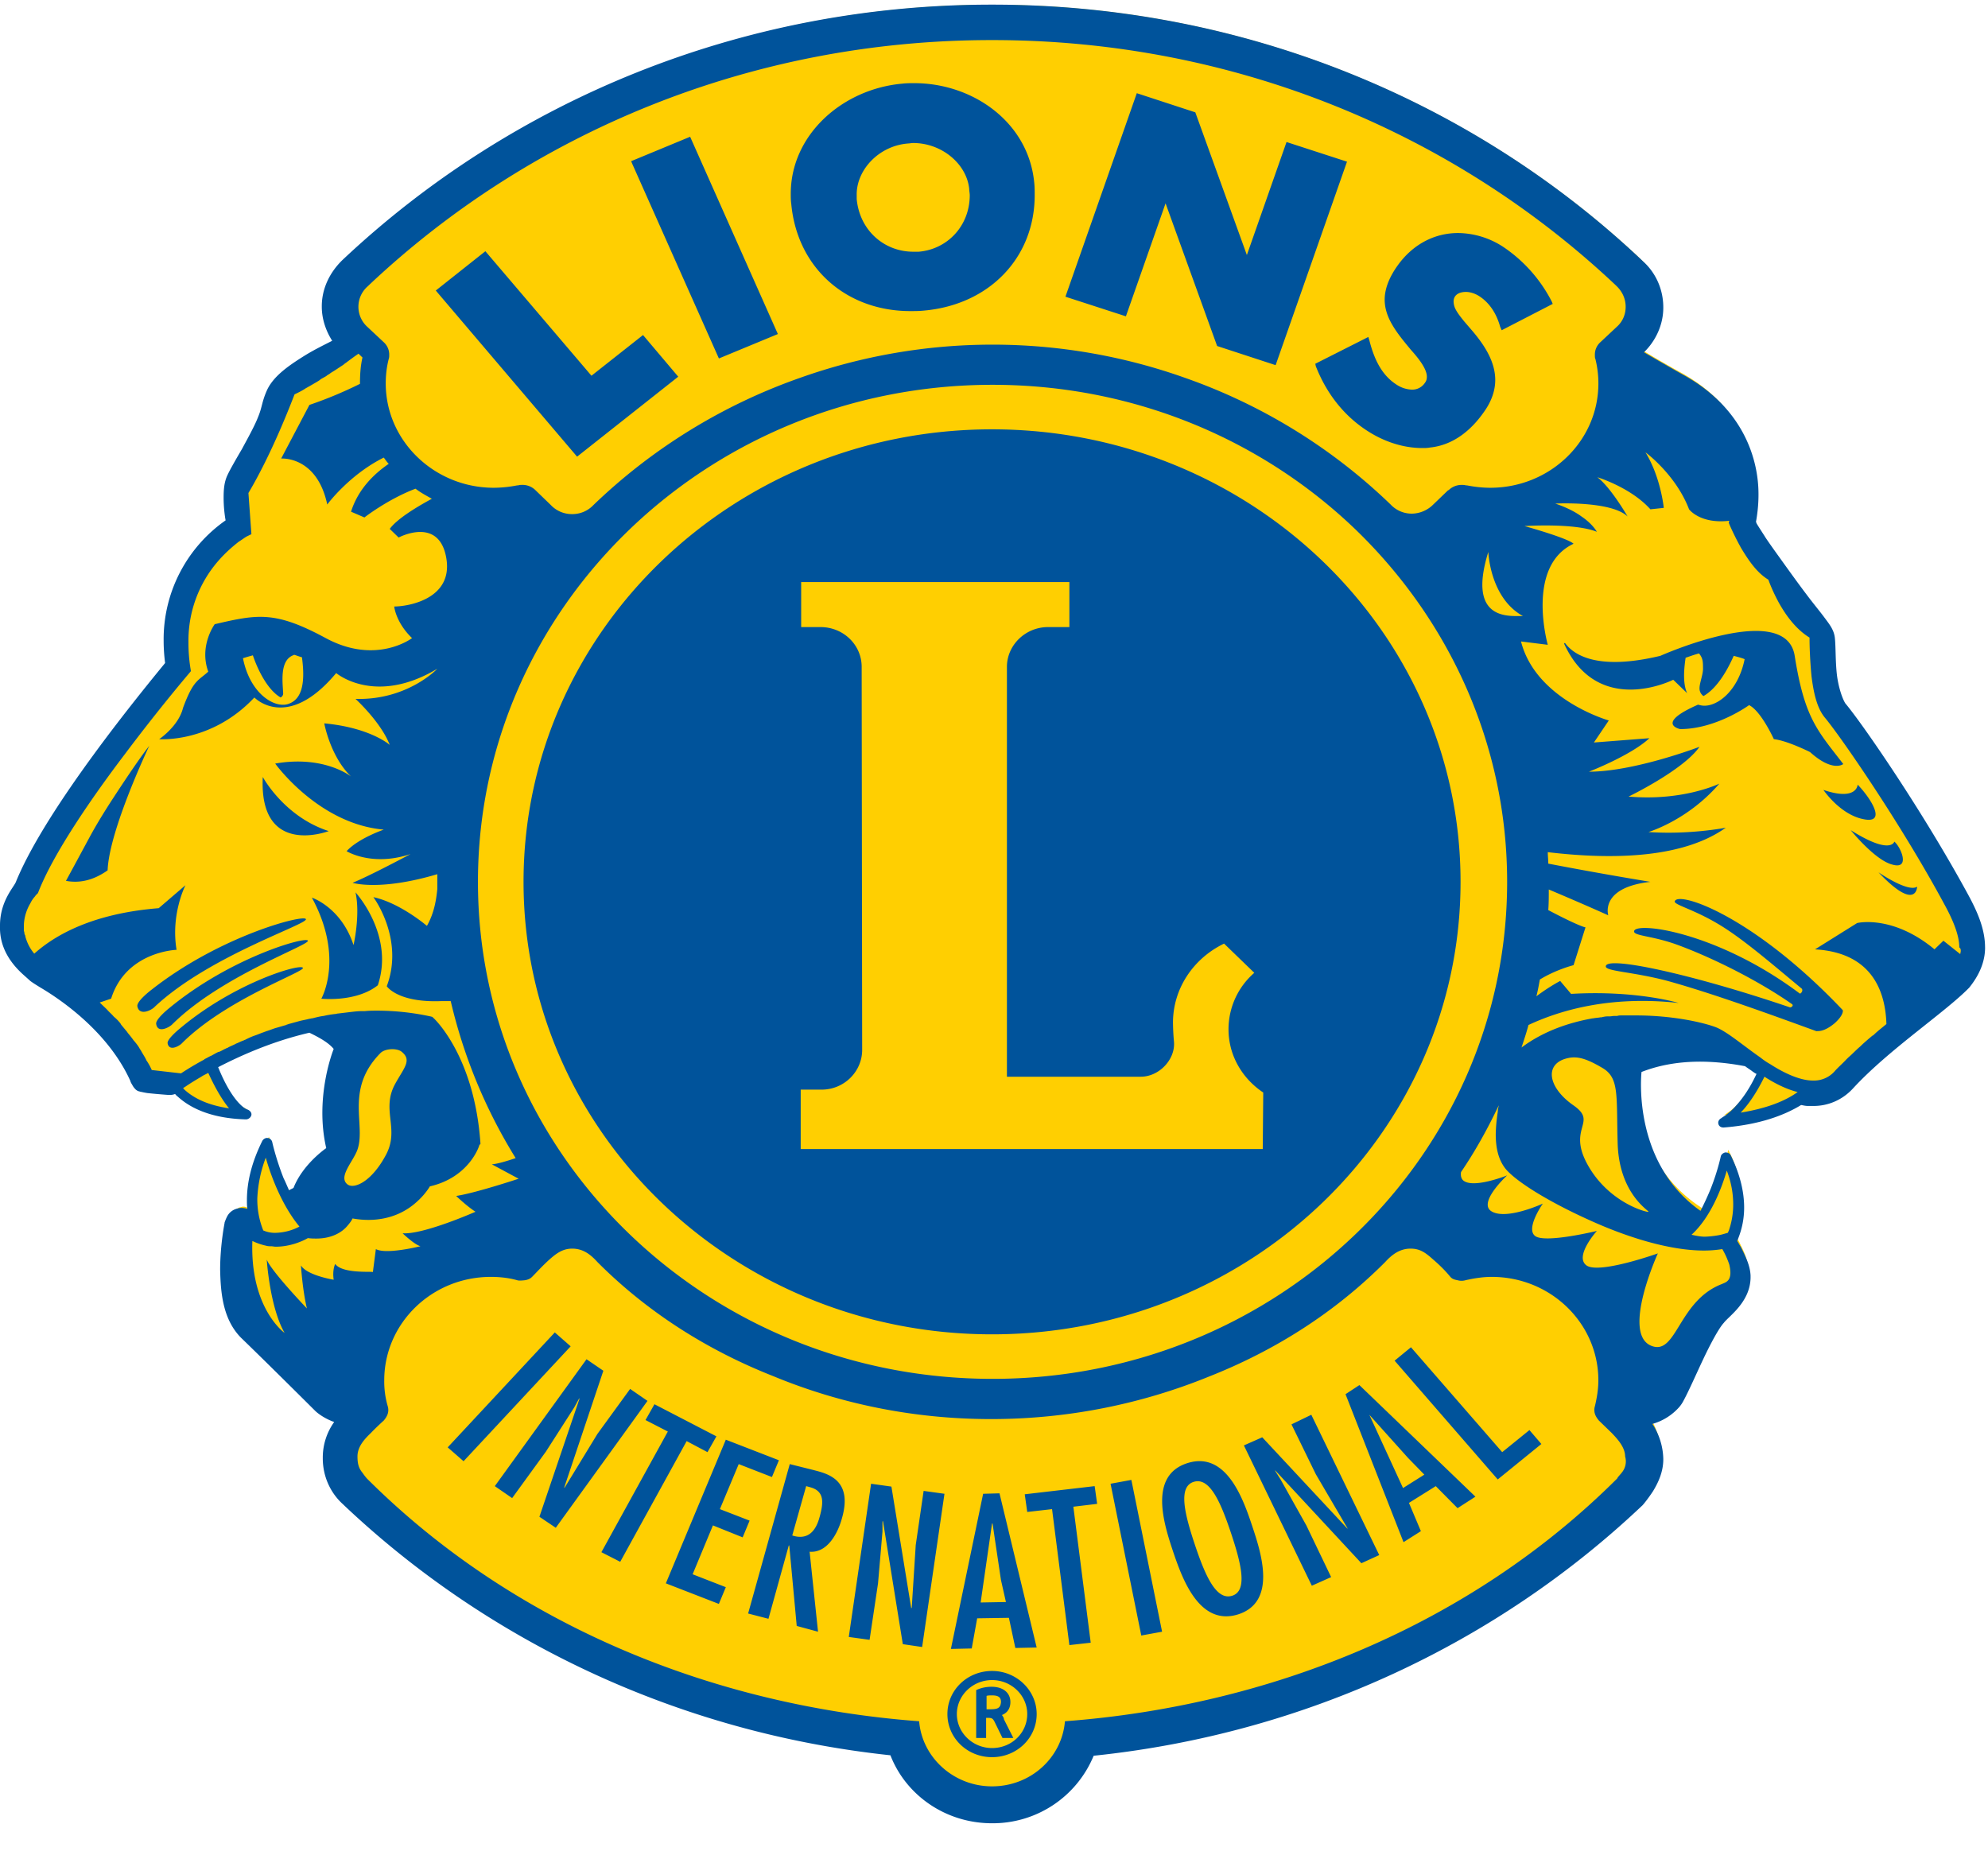
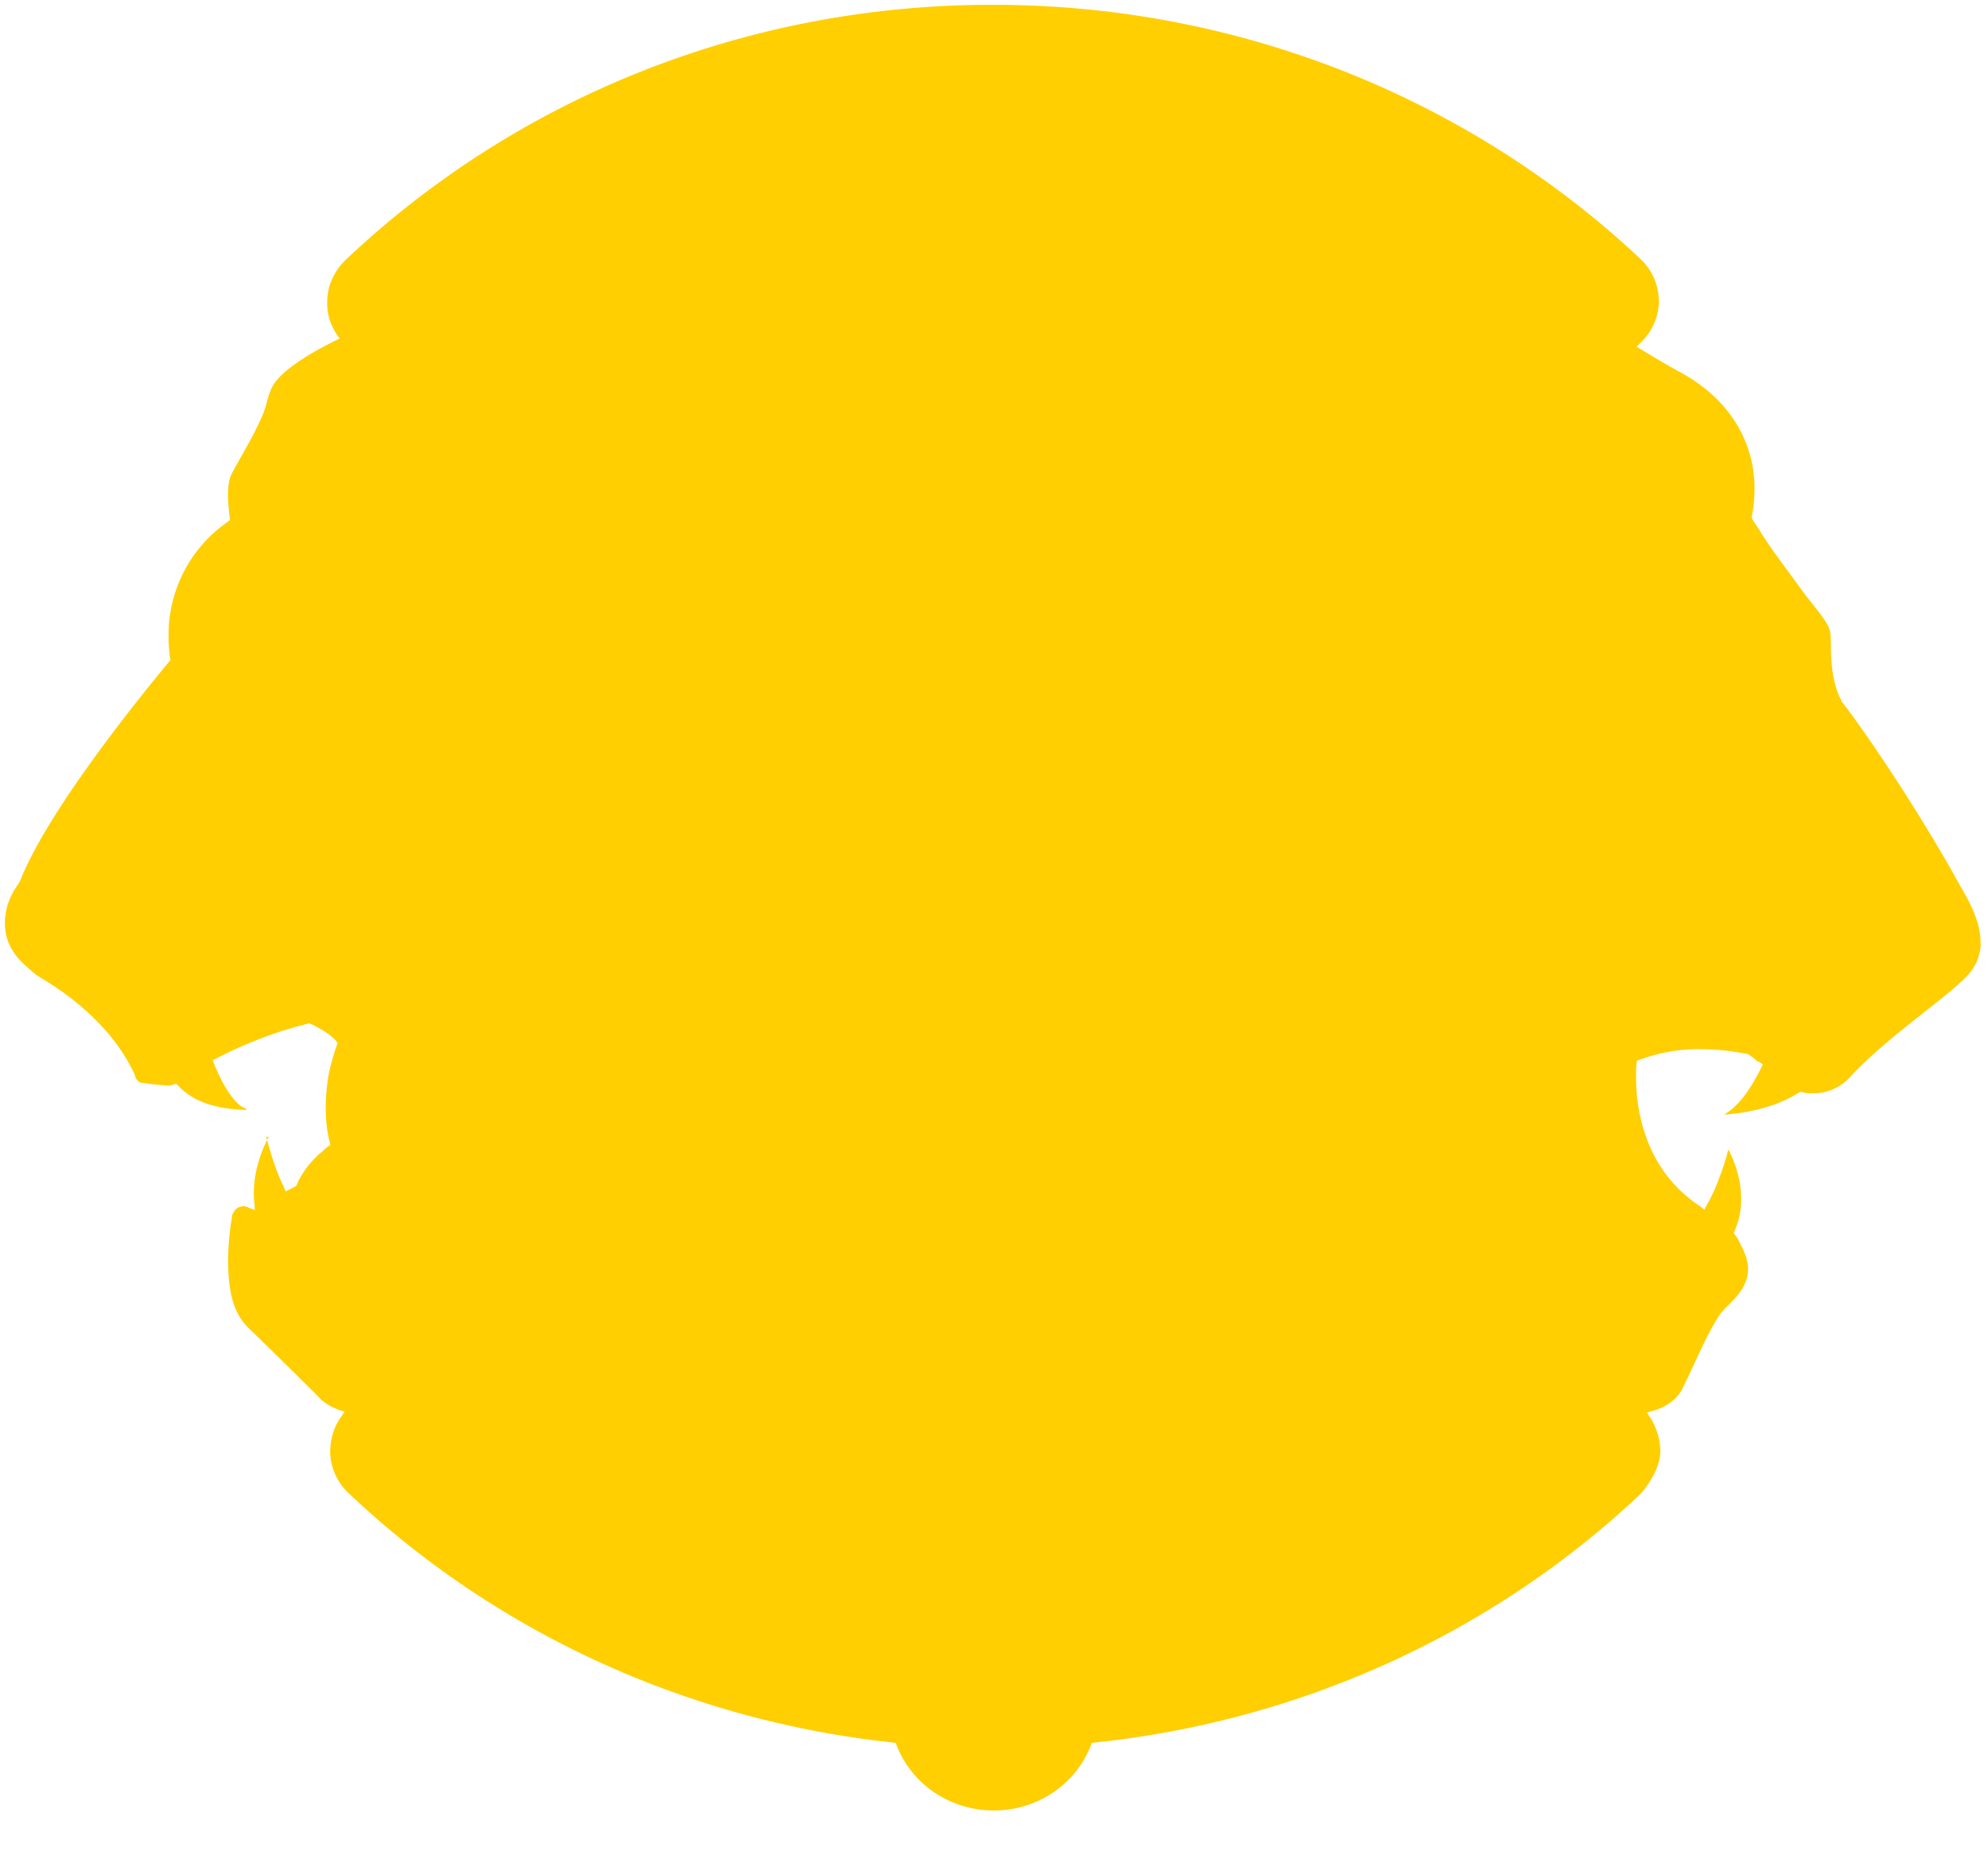
<svg xmlns="http://www.w3.org/2000/svg" width="60" height="56" viewBox="0 0 60 56">
  <g fill="none">
-     <path fill="#FFCF01" d="M59.776 28.444c0-.462-.18-.925-.45-1.416l-.074-.13-.075-.13c-1.347-2.457-3.112-5.001-3.606-5.608v-.03c-.105-.173-.224-.534-.27-.924-.06-.434-.03-.867-.06-1.099-.029-.202-.134-.332-.283-.549-.15-.202-.345-.433-.539-.694-.284-.39-.584-.794-.823-1.127a7.458 7.458 0 01-.3-.434c-.074-.115-.119-.173-.134-.202-.105-.188-.21-.318-.27-.419 0-.014-.014-.029-.014-.043l-.015-.044.015-.043a4.17 4.17 0 00.075-.78V14.713c0-.954-.404-2.457-2.2-3.455a31.814 31.814 0 01-1.197-.694l-.164-.1.134-.13c.33-.319.539-.767.539-1.23v-.014c0-.491-.21-.954-.554-1.272l-.06-.058C44.424 3.064 37.541.145 29.971.145h-.03c-7.572 0-14.44 2.92-19.467 7.66l-.015.014c-.36.333-.584.795-.584 1.301v.043c0 .333.105.65.285.926l.09.13-.15.072c-.225.115-.509.26-.793.433-.464.29-.913.607-1.107.983-.15.333-.135.492-.27.81-.12.289-.314.665-.509 1.011-.194.347-.359.636-.433.78-.09.189-.105.406-.105.637 0 .246.03.506.045.665l.015.086-.075.058a4.144 4.144 0 00-1.78 3.47c0 .201.014.418.044.65l.015.057-.045.044c-.673.809-3.59 4.365-4.474 6.562-.044.13-.164.245-.269.462a1.895 1.895 0 00-.21.81v.057c0 .42.135.853.644 1.301l.18.159.03.029c.03.014.044.029.074.058.045.029.12.086.225.144.673.405 2.08 1.373 2.768 2.891 0 .014.015.029.015.058.03.072.03.072.105.144.06.044.03.015.074.03.06.014.105.014.195.028.224.029.553.058.628.058h.045c.03 0 .06-.015.09-.029l.09-.029.075.072.074.073c.33.318.913.621 1.96.65 0 0 .015 0 .015-.014v-.015l-.164-.087c-.18-.13-.479-.462-.808-1.271L6.419 32l.12-.058c.673-.347 1.66-.78 2.798-1.055l.045-.014.044.028c.315.145.614.318.793.52l.06.073-.03.087s-.074.202-.164.535c-.09.332-.165.809-.165 1.344 0 .332.03.679.12 1.026l.015.087-.075.057s-.045.03-.105.087c-.06.058-.164.13-.254.231-.21.203-.434.492-.569.81l-.015.043-.044.03c-.045.028-.09.042-.135.071l-.15.073-.06-.145c-.06-.13-.12-.246-.164-.376-.195-.491-.3-.91-.344-1.07l-.015-.057H8.11c-.344.665-.45 1.243-.45 1.72 0 .087 0 .173.016.26l.015.231-.225-.086a.29.29 0 00-.12-.03c-.014 0-.044 0-.074.015-.12.015-.195.116-.225.174-.045.072-.045.115-.045.13v.014c0 .015-.014.043-.014.087a3.64 3.64 0 00-.045.303c-.03.26-.06.607-.06.969.015.665.075 1.43.583 1.95.778.753 2.155 2.111 2.23 2.198l.015.014c.015.015.194.174.508.29l.18.057-.105.16c-.21.288-.314.635-.329.996v.03c0 .49.21.953.554 1.271l.06.058c4.309 4.062 10.024 6.793 16.369 7.473l.09.014.03.087c.448 1.142 1.585 1.95 2.932 1.95 1.332 0 2.469-.808 2.918-1.95l.03-.087.09-.014c6.373-.665 12.12-3.397 16.458-7.487l.015-.015s.15-.159.3-.405c.15-.245.299-.549.299-.896v-.014a1.9 1.9 0 00-.3-.983l-.104-.159.194-.058c.36-.1.599-.289.733-.448.045-.058.075-.1.12-.173.135-.26.36-.752.584-1.229.224-.477.478-.954.643-1.142.195-.245.763-.621.778-1.271v-.058c-.015-.26-.12-.492-.224-.694a1.247 1.247 0 00-.135-.246c-.015-.014-.015-.029-.03-.043l-.045-.058.03-.072c.09-.203.195-.52.195-.954 0-.42-.09-.925-.39-1.503v.014c0 .015-.014.03-.014.058-.015.058-.03.13-.06.217-.045.173-.135.419-.24.694-.09.23-.194.462-.329.693l-.075.145-.134-.101c-1.75-1.157-1.93-3.079-1.93-3.903 0-.245.015-.404.015-.404l.014-.087.09-.03a5.065 5.065 0 011.826-.317c.493 0 .972.058 1.391.144h.03l.03.015c.075.058.15.101.21.159.03.029.074.058.12.072l.104.072-.06.116c-.224.448-.434.766-.613.968-.15.174-.285.29-.374.347-.045.03-.075.058-.105.073-.015 0-.015.014-.03.014h-.03.03c1.077-.087 1.78-.361 2.26-.665l.06-.029.059.015c.06.014.12.029.195.029h.15c.388 0 .792-.16 1.091-.492 1.108-1.2 2.798-2.298 3.517-3.035.254-.26.389-.578.419-.896v-.145z" />
-     <path fill="#00539B" d="M57.173 25.404s-.105.419-1.317-.347c0 0 .733.91 1.257 1.04.554.16.255-.534.06-.693zm-1.107-1.72s-.015.505-1.033.159c0 0 .494.737 1.197.881.734.16.24-.621-.164-1.04zm-.434-.622c-.778-1.012-1.167-1.373-1.466-3.266-.27-1.691-4.055 0-4.055 0-1.87.448-2.589-.015-2.858-.362 0-.014-.075-.058-.03.03 1.032 2.196 3.277 1.054 3.277 1.054l.419.405c-.105-.231-.12-.578-.045-1.07.09-.028.24-.086.404-.13.104.13.12.217.12.42.014.202-.105.462-.105.635 0 .16.12.232.12.232.433-.246.748-.839.912-1.214.105.029.225.057.33.1-.21 1.041-.928 1.504-1.347 1.388-.015 0-.045-.014-.06-.014-1.317.578-.539.737-.539.737 1.092 0 2.08-.723 2.08-.723.36.174.748 1.027.748 1.027.404.043 1.092.39 1.092.39.689.621 1.003.361 1.003.361zm-46.4 4.683c-.03-.159-2.573.491-4.653 2.125 0 0-.463.347-.433.506.06.303.433.115.523.014 1.631-1.532 4.609-2.486 4.564-2.645zm29.746 15.248l.734 1.504.957 1.633v.014l-2.573-2.76-.554.245 2.05 4.235.583-.26-.748-1.56-.778-1.388-.164-.26v-.015l2.603 2.804.539-.246-2.05-4.235-.599.29zM3.323 24.233c-.24.376-.434.694-.629 1.055-.21.39-.553 1.026-.703 1.3.389.073.808 0 1.257-.317.045-1.214 1.257-3.758 1.257-3.758-.33.419-.853 1.214-1.182 1.72zm2.094 6.822s-.374.303-.359.433c.045.26.344.087.42.015 1.301-1.315 3.68-2.154 3.665-2.284-.015-.159-2.05.42-3.726 1.836zm16.28-20.235l1.78-.737-2.648-5.955-1.78.737.03.073 2.618 5.882zm13.481-4.683l1.556 4.307 1.766.578 2.154-6.142-1.825-.593-1.197 3.411-1.556-4.307-1.766-.578-2.154 6.143 1.825.592 1.197-3.41zM27.472 9.39c.135 0 .27 0 .404-.014 1.99-.174 3.352-1.605 3.352-3.484 0-.13 0-.26-.015-.39-.18-1.82-1.855-2.992-3.621-2.992-.12 0-.24 0-.36.015-1.795.159-3.366 1.532-3.366 3.324 0 .101 0 .202.015.304.18 1.95 1.676 3.237 3.591 3.237zm-.075-5.059c.06 0 .105-.014.165-.014.868 0 1.616.636 1.69 1.388 0 .057.016.13.016.187 0 .925-.674 1.634-1.541 1.706h-.165c-.868 0-1.616-.636-1.706-1.59v-.116c-.015-.751.659-1.488 1.541-1.56zm12.315 6.721c.299.766.793 1.446 1.51 1.923.495.332 1.093.549 1.707.549.074 0 .15 0 .224-.015.718-.072 1.257-.534 1.631-1.07.24-.332.344-.664.344-.968 0-.52-.284-.997-.658-1.445l-.285-.332c-.104-.13-.209-.26-.269-.39a.55.55 0 01-.045-.203c0-.188.15-.289.374-.289.12 0 .27.043.404.13.33.217.524.55.629.925l.045.101 1.54-.795-.03-.072a4.404 4.404 0 00-1.42-1.619 2.524 2.524 0 00-1.407-.448c-.703 0-1.362.333-1.826.983-.269.376-.389.723-.389 1.026 0 .55.36.998.793 1.518.18.202.48.55.48.81 0 .072-.016.13-.06.187a.457.457 0 01-.39.203.9.9 0 01-.478-.16c-.464-.303-.674-.809-.808-1.33l-.03-.1-1.601.809.015.072zm-22.295 2.732l3.053-2.414-1.063-1.257-1.556 1.228-3.202-3.758-1.496 1.186.06.072 4.204 4.943zm39.277 12.546c1.152 1.214 1.167.433 1.167.433-.27.188-1.167-.433-1.167-.433zm3.217 2.269c0-.55-.224-1.07-.524-1.619-1.361-2.5-3.172-5.131-3.695-5.752-.09-.145-.21-.492-.255-.882-.045-.42-.03-.838-.06-1.099-.03-.245-.164-.404-.314-.607-.15-.202-.344-.433-.538-.693-.285-.376-.584-.795-.823-1.128-.24-.332-.42-.592-.434-.621-.12-.188-.225-.347-.255-.405 0-.014-.015-.029-.015-.043.03-.174.075-.463.075-.81v-.029c0-.982-.404-2.572-2.274-3.599a86.538 86.538 0 01-1.182-.679c.359-.347.583-.838.583-1.344v-.014c0-.535-.224-1.041-.613-1.388l-.06-.058C44.485 3.073 37.572.14 29.956.14h-.03c-7.616 0-14.514 2.934-19.571 7.69l-.015.014c-.389.375-.628.867-.628 1.402v.014c0 .361.12.723.314 1.026-.225.116-.524.26-.808.434-.464.289-.943.607-1.152 1.04-.165.362-.15.52-.27.81-.104.275-.314.65-.493.983-.195.332-.36.621-.434.78-.105.217-.12.448-.12.694 0 .26.03.52.06.68a4.38 4.38 0 00-1.87 3.642c0 .216.015.433.044.664-.673.824-3.59 4.365-4.503 6.606-.06.159-.48.578-.48 1.315v.014c-.014.463.15.969.69 1.46l.179.16.03.028c.015.015.09.072.329.217.658.39 2.05 1.358 2.708 2.818 0 .015.015.044.03.073.03.043.045.1.135.187.074.058.09.044.12.058.074.015.134.03.224.044.254.029.643.057.643.057h.06a.45.45 0 00.135-.028c.03.028.045.057.075.072.359.332.987.665 2.064.694.075 0 .15-.058.165-.13.015-.073-.045-.145-.135-.174-.045-.014-.434-.202-.868-1.272.674-.347 1.631-.78 2.754-1.04.299.144.583.303.733.49 0 0-.584 1.432-.225 2.993 0 0-.703.477-.987 1.2-.045.028-.09.043-.135.072-.06-.13-.105-.246-.164-.362-.24-.607-.345-1.098-.345-1.098-.015-.058-.074-.116-.134-.116-.06-.014-.135.03-.165.087-.344.694-.464 1.286-.464 1.792 0 .087 0 .174.015.26a.576.576 0 00-.18-.029c-.03 0-.06 0-.104.015a.46.46 0 00-.33.246c-.044.086-.06.144-.074.173v.015s-.135.664-.135 1.416c.015.68.075 1.489.629 2.052.808.78 2.244 2.212 2.244 2.212l.015.014c.015.015.225.203.554.318a1.84 1.84 0 00-.344 1.084v.015c0 .534.224 1.04.613 1.387l.06.058c4.339 4.09 10.07 6.836 16.459 7.516.464 1.2 1.66 2.052 3.067 2.052a3.293 3.293 0 003.067-2.038c6.404-.665 12.18-3.41 16.549-7.545l.015-.014c.015-.014.15-.173.314-.42.15-.245.314-.577.314-.967v-.015a2.004 2.004 0 00-.329-1.055 1.69 1.69 0 00.808-.506.966.966 0 00.135-.202c.15-.275.359-.752.583-1.229.225-.477.48-.954.629-1.113.15-.202.793-.621.808-1.358v-.073c-.015-.289-.135-.534-.24-.751-.044-.101-.104-.188-.134-.246-.015-.014-.015-.029-.03-.043.09-.217.21-.55.21-1.012 0-.434-.105-.968-.405-1.575-.03-.058-.09-.087-.164-.087-.06.014-.12.058-.135.115 0 0-.09.434-.3.969-.089.217-.194.448-.313.68-2.095-1.475-1.78-4.192-1.78-4.192 1.076-.42 2.214-.347 3.126-.174.075.058.15.101.225.16.045.028.075.057.12.071-.21.449-.42.738-.6.94-.149.173-.268.26-.343.318-.045.029-.075.043-.09.058-.015 0-.015.014-.015.014-.075.03-.12.101-.105.174.015.072.075.115.15.115h.015c1.092-.086 1.84-.376 2.334-.679.075.014.135.029.21.029h.164c.434 0 .868-.174 1.197-.535 1.077-1.17 2.768-2.284 3.501-3.035.315-.39.48-.795.48-1.214zM11.103 8.638l.045-.044C15.996 4.027 22.624 1.21 29.926 1.21h.03c7.317 0 13.945 2.818 18.793 7.385l.045.044c.165.159.27.375.27.621 0 .231-.09.448-.27.607l-.509.477a.502.502 0 00-.15.376c0 .043 0 .087.016.116.06.245.09.49.09.737 0 1.748-1.467 3.15-3.263 3.15-.239 0-.478-.028-.703-.072h-.03c-.045-.014-.09-.014-.134-.014a.553.553 0 00-.39.159h-.014l-.45.433a.933.933 0 01-.643.275.874.874 0 01-.643-.275 17.044 17.044 0 00-6.18-3.815 17.339 17.339 0 00-11.67 0 17.199 17.199 0 00-6.21 3.83.874.874 0 01-.643.274.874.874 0 01-.644-.274l-.449-.434-.014-.014a.553.553 0 00-.39-.16c-.044 0-.09 0-.134.015h-.03a3.738 3.738 0 01-.703.072c-1.796 0-3.262-1.416-3.262-3.15 0-.26.03-.506.09-.737.015-.044.015-.073.015-.116a.502.502 0 00-.15-.376l-.509-.477a.818.818 0 01.015-1.229zm33.816 8.021s.045 1.388 1.047 1.937c-.374-.014-1.706.188-1.047-1.937zm.568 9.959c0 4.148-1.735 7.891-4.548 10.608-2.813 2.718-6.689 4.394-10.983 4.394-4.294 0-8.17-1.676-10.983-4.394-2.812-2.717-4.548-6.46-4.548-10.608 0-4.148 1.736-7.892 4.548-10.61 2.813-2.716 6.689-4.393 10.983-4.393 4.294 0 8.17 1.677 10.983 4.394 2.798 2.717 4.548 6.46 4.548 10.609zM6.914 33.454c-.689-.101-1.093-.332-1.347-.564-.03-.028-.015-.028-.045-.043l.09-.058s.164-.115.464-.289c.06-.043.134-.072.21-.115.239.52.448.852.628 1.07zm1.107 1.489c.15.535.479 1.43 1.017 2.081a1.635 1.635 0 01-.718.188.863.863 0 01-.374-.072 2.498 2.498 0 01-.18-.969 3.96 3.96 0 01.255-1.228zm2.095 3.209s-.09.173-.045.476c0 0-.808-.13-.988-.433 0 0 .045.737.18 1.3 0 0-1.078-1.127-1.212-1.474 0 0 .09 1.431.538 2.212 0 0-1.047-.737-.972-2.775.12.058.24.1.359.13.06.014.105.029.165.029h.03c.06 0 .104.014.15.014.448 0 .822-.173.972-.26.09.014.18.014.254.014.464 0 .778-.187.943-.39.06-.072.12-.144.15-.217.164.03.329.044.478.044.688 0 1.167-.275 1.466-.55.195-.173.33-.36.39-.462 1.196-.275 1.496-1.228 1.496-1.257l.03-.015v-.029c-.18-2.616-1.377-3.743-1.407-3.772l-.045-.043-.06-.015a7.647 7.647 0 00-1.6-.173c-.12 0-.24 0-.375.014h-.09c-.12 0-.239.015-.358.029l-.36.043c-.03 0-.06.015-.09.015a2.85 2.85 0 00-.344.058c-.12.014-.224.043-.344.072-.03 0-.06.014-.09.014-.104.03-.209.044-.314.073l-.314.086c-.03.015-.06.015-.075.03-.104.028-.194.057-.299.086-.105.029-.194.072-.3.101-.03.015-.044.015-.074.029-.09.029-.18.072-.27.101-.09.03-.179.072-.269.116-.015.014-.045.014-.06.029-.09.029-.164.072-.239.1-.075.044-.164.073-.24.117-.014.014-.044.014-.06.028-.074.03-.134.073-.209.102H6.6c-.074.029-.134.072-.194.1-.015.015-.03.015-.06.03-.06.029-.105.058-.165.086 0 0-.014 0-.014.015a9.05 9.05 0 00-.704.419l-.883-.101a1.63 1.63 0 00-.15-.275c-.014-.014-.014-.029-.03-.058-.044-.086-.104-.173-.149-.26-.015-.014-.015-.029-.03-.043-.045-.087-.104-.16-.164-.231 0 0 0-.015-.015-.015a3.222 3.222 0 00-.18-.231c-.015-.015-.015-.029-.03-.043l-.18-.217c0-.015-.014-.015-.014-.03a1.266 1.266 0 00-.195-.201l-.015-.015c-.06-.072-.134-.13-.194-.202l-.03-.03-.195-.187.345-.116c.448-1.43 1.975-1.474 1.975-1.474-.18-1.084.269-1.951.269-1.951l-.808.694c-1.99.159-3.127.809-3.756 1.373a1.333 1.333 0 01-.269-.52c0-.015 0-.03-.015-.044 0-.014-.015-.043-.015-.058 0-.014 0-.043-.015-.058V27.962c0-.275.09-.52.195-.694a.814.814 0 01.134-.202c.03-.044.06-.073.06-.073l.03-.028.015-.03c.449-1.156 1.586-2.818 2.618-4.176 1.018-1.359 1.93-2.429 1.93-2.429l.06-.072-.014-.087a4.804 4.804 0 01-.06-.78 3.66 3.66 0 01.897-2.457c.225-.26.45-.448.614-.578.09-.058.15-.101.194-.13.045-.03.075-.044.075-.044l.12-.058-.09-1.243c.703-1.185 1.257-2.63 1.392-2.977.12-.058.24-.116.344-.188.03-.014.075-.043.105-.058l.224-.13c.045-.029.075-.043.105-.072.06-.043.134-.072.194-.116.03-.029.075-.043.105-.072.06-.043.12-.072.18-.116.03-.014.06-.043.09-.057.06-.044.119-.073.164-.116.015-.014.045-.029.06-.043.134-.101.254-.188.359-.26l.12.115c-.06.26-.075.52-.075.78v.015c-.464.231-.973.448-1.526.636l-.853 1.619s1.077-.087 1.391 1.387c0 0 .659-.896 1.706-1.416.045.058.09.13.15.188-.464.318-.928.78-1.138 1.445l.404.174s.704-.55 1.542-.868c.15.116.314.203.493.304-.508.275-1.062.621-1.271.91l.269.26s1.212-.65 1.436.608c.225 1.257-1.167 1.474-1.57 1.474 0 0 .044.477.538.954 0 0-1.077.824-2.604 0-1.526-.824-2.05-.723-3.351-.42 0 0-.48.651-.195 1.432-.299.274-.449.245-.763 1.098-.135.55-.718.94-.718.94s1.571.13 2.873-1.258c0 0 .987 1.04 2.469-.737 0 0 1.167.997 3.052-.13 0 0-.898.954-2.469.91 0 0 .763.694 1.033 1.388 0 0-.584-.52-1.976-.65 0 0 .18.997.808 1.604 0 0-.808-.65-2.289-.39 0 0 1.302 1.82 3.277 1.994 0 0-.763.26-1.122.65 0 0 .763.478 1.93.087 0 0-1.212.65-1.75.868 0 0 .807.26 2.558-.26v.447c-.03.304-.09.723-.314 1.113 0 0-.808-.693-1.616-.867 0 0 .942 1.258.404 2.689 0 0 .329.505 1.66.448h.27a15.812 15.812 0 001.96 4.74c-.3.101-.554.174-.718.188l.808.434s-1.302.433-1.885.52c0 0 .314.304.583.477 0 0-1.571.694-2.2.65 0 0 .36.347.54.39 0 0-1.033.26-1.347.087l-.09.694c-.015-.029-.913.058-1.137-.245zm1.361-6.36c.135-.145.479-.159.629-.058.344.26.09.492-.18.983-.434.795.15 1.359-.284 2.154-.434.809-.958 1.026-1.152.881-.285-.217.134-.65.284-1.012.3-.751-.389-1.835.703-2.948zm-2.633-12.01s.015-.015.045-.015c.09.029.164.058.224.072.12.882-.045 1.3-.434 1.416-.419.116-1.137-.332-1.346-1.387.09-.029.194-.058.299-.087.135.405.434 1.04.838 1.272 0 0 .09-.043.075-.144-.015-.318-.105-.969.299-1.128zm40.1 24.671c-.03.044-.12.13-.135.174-4.429 4.422-10.459 6.865-16.668 7.328-.09 1.098-1.033 1.965-2.2 1.965-1.152 0-2.11-.867-2.2-1.965-6.209-.463-12.239-2.906-16.668-7.328a1.812 1.812 0 01-.134-.174c-.12-.144-.15-.289-.15-.491 0-.304.224-.535.404-.708.165-.174.389-.376.389-.376s.09-.101.12-.203a.385.385 0 000-.23 2.664 2.664 0 01-.105-.781c0-1.72 1.436-3.122 3.217-3.122.27 0 .539.029.793.1.045.015.105.015.24 0 .164-.028.209-.1.254-.144.045-.043.269-.289.478-.477.21-.187.404-.332.689-.332.329 0 .553.173.763.405 1.511 1.517 3.322 2.66 5.297 3.44 2.02.838 4.249 1.3 6.583 1.3 2.334 0 4.564-.462 6.584-1.286 1.975-.78 3.785-1.922 5.311-3.454.21-.232.45-.405.764-.405.284 0 .448.116.688.332.254.217.419.405.479.477.06.073.09.116.254.145a.434.434 0 00.24 0c.254-.058.523-.101.792-.101 1.78 0 3.217 1.402 3.217 3.122 0 .274-.045.534-.104.78a.392.392 0 000 .231c.03.102.12.203.12.203l.388.376c.15.159.404.419.404.708a.527.527 0 01-.104.491zm3.172-9.12c.15.39.194.737.194 1.026 0 .347-.075.622-.135.795-.014.015-.014.044-.03.058l-.15.043c-.149.044-.418.073-.553.073-.12 0-.269-.03-.389-.058.584-.535.913-1.417 1.063-1.937zm-.689 2.414c.195 0 .374-.015.554-.044.06.102.135.246.21.463.12.506-.105.535-.225.593-1.317.505-1.362 2.168-2.125 1.864-.912-.361.195-2.79.195-2.79s-1.78.636-2.155.362c-.374-.275.314-1.04.314-1.04s-1.54.375-1.855.158c-.314-.217.225-.983.225-.983s-1.063.492-1.527.246c-.478-.246.45-1.098.45-1.098s-1.003.404-1.318.159c-.074-.058-.09-.16-.074-.26.434-.637.808-1.316 1.137-2.01v.015a.82.82 0 00-.03.188 4.99 4.99 0 00-.06.665c0 .404.075.795.33 1.084.373.404 1.33.982 2.483 1.503 1.107.506 2.409.925 3.471.925zm-1.675-1.17c-.03.028-1.182-.261-1.826-1.403-.643-1.142.314-1.286-.434-1.807-.748-.52-.883-1.2-.27-1.402.315-.1.584-.057 1.123.26.539.304.434.824.479 2.328.06 1.503.957 1.994.928 2.023zm2.783-2.993c.21-.217.463-.563.718-1.084.314.203.658.376 1.002.463-.359.26-.912.491-1.72.621zm6.643-4.885c0 .043-.015.072-.015.101l-.509-.405-.269.26c-1.272-1.055-2.334-.794-2.334-.794l-1.272.795c1.736.1 2.125 1.286 2.155 2.254-.12.102-.255.203-.374.318-.015.015-.03.03-.045.03-.12.1-.24.202-.345.303l-.03.029c-.12.1-.224.216-.344.318l-.074.072c-.105.116-.225.217-.33.332a.834.834 0 01-.673.304c-.374 0-.838-.203-1.287-.492a2.14 2.14 0 01-.299-.202c-.539-.376-.987-.766-1.332-.91-.374-.145-1.301-.362-2.424-.362h-.433c-.045 0-.09 0-.135.015h-.075c-.06 0-.105.014-.164.014h-.06c-.06 0-.12.015-.18.029h-.03c-.075.014-.134.014-.21.029h-.014c-.733.13-1.497.39-2.155.882.075-.232.15-.449.21-.68.927-.433 2.439-.896 4.533-.665 0 0-1.287-.39-3.247-.274l-.329-.39s-.314.159-.718.462c.045-.173.075-.347.105-.506.494-.303 1.017-.433 1.017-.433l.36-1.142c-.105-.015-.524-.203-1.123-.52.015-.203.015-.405.015-.622.823.347 1.511.65 1.796.78 0 0-.27-.838 1.271-1.011 0 0-1.436-.232-3.082-.55 0-.115-.015-.23-.015-.346 2.065.245 4.115.159 5.372-.738 0 0-1.093.217-2.334.13 0 0 1.182-.346 2.14-1.46 0 0-1.093.535-2.739.39 0 0 1.646-.794 2.14-1.502 0 0-1.96.751-3.337.751 0 0 1.272-.491 1.825-1.011l-1.675.13.449-.665s-2.2-.622-2.649-2.385l.808.101s-.673-2.37.778-3.05c-.18-.173-1.481-.534-1.481-.534s1.511-.101 2.184.173c0 0-.12-.231-.463-.462-.33-.246-.793-.39-.793-.39s1.69-.087 2.184.39c0 0-.509-.882-.913-1.185 0 0 1.003.303 1.601.968l.404-.043s-.09-.925-.553-1.677c0 0 .912.665 1.316 1.72 0 0 .33.448 1.212.347l-.015.058.03.072s.135.318.345.694c.209.346.463.737.822.954.045.13.15.39.315.693.21.376.508.795.927 1.055v.03c0 .23.015.679.06 1.141.06.463.15.925.39 1.229.433.506 2.289 3.18 3.62 5.651.285.52.45.954.45 1.3.044.03.044.073.044.102zm-29.237-15.74c-7.81 0-14.14 6.114-14.14 13.659 0 7.544 6.33 13.658 14.14 13.658 7.81 0 14.14-6.114 14.14-13.658 0-7.545-6.33-13.659-14.14-13.659zm8.17 21.724H24.166V32.89h.628c.688 0 1.227-.549 1.227-1.2l-.015-11.562c0-.665-.554-1.2-1.242-1.2h-.584V17.57h8.095v1.358h-.643c-.688 0-1.242.55-1.242 1.2V32.5h4.04c.553 0 1.047-.52 1.002-1.055a7.12 7.12 0 01-.03-.578c0-1.026.614-1.937 1.542-2.385l.912.882a2.256 2.256 0 00-.778 1.705c0 .795.42 1.489 1.048 1.908l-.015 1.706zm-33.008-4.25s-.419.333-.389.477c.045.29.39.102.479.015 1.466-1.46 4.13-2.385 4.1-2.53-.03-.144-2.32.492-4.19 2.038zm40.235 13.399l-2.754-3.166-.493.405 3.112 3.585 1.317-1.07-.36-.42-.822.666zm-15.666 1.257l-.973 4.683.629-.014.164-.91.958-.015.194.91.644-.014-1.122-4.654-.494.014zm.688 3.267l-.763.014.344-2.385h.015l.254 1.706.15.665zm2.678-3.498l-2.11.246.075.534.749-.086.523 4.104.644-.072-.524-4.105.718-.086-.075-.535zm-3.097 5.579c-.748 0-1.347.578-1.347 1.3 0 .723.599 1.302 1.347 1.302s1.347-.579 1.347-1.301c0-.708-.599-1.301-1.347-1.301zm0 2.327c-.583 0-1.062-.463-1.062-1.026 0-.564.479-1.026 1.062-1.026.584 0 1.062.462 1.062 1.026 0 .563-.463 1.026-1.062 1.026zm5.895-8.6c-1.182.376-.703 1.85-.434 2.66.27.795.778 2.269 1.96 1.907 1.183-.375.704-1.85.434-2.659-.269-.81-.778-2.284-1.96-1.908zm1.347 4.004c-.479.144-.808-.607-1.122-1.547-.314-.94-.509-1.749-.03-1.893.479-.145.808.607 1.122 1.546.314.94.509 1.75.03 1.894zM7.931 23.452c-.12 2.443 1.99 1.634 1.99 1.634-1.347-.434-1.99-1.634-1.99-1.634zm32.678 18.63l1.751 4.467.524-.332-.36-.853.809-.506.658.665.539-.347-3.502-3.368-.419.275zm.719.622l1.167 1.301.493.506-.643.405-1.017-2.212zm-7.81 2.082l.927 4.581.628-.115-.927-4.582-.629.116zm-3.278 6.98c.15-.057.255-.187.255-.39 0-.274-.21-.462-.569-.462-.15 0-.3.029-.434.087l-.03.014v1.445h.3v-.607h.074c.105 0 .135.03.18.116l.24.491h.328l-.284-.563c0-.044-.03-.087-.06-.13zm-.344-.173h-.12v-.404c.045-.015.105-.015.165-.015.21 0 .27.072.27.202-.016.174-.09.217-.315.217zM50.545 27.21c-.015.101.553.232 1.286.665.719.42 1.571 1.156 2.529 1.951.09.058-.015.188-.045.16-2.529-1.894-5.027-2.183-4.997-1.865.015.13.568.13 1.286.39 1.033.376 2.44 1.07 3.472 1.792.075.044-.015.116-.06.101-2.933-.997-5.581-1.575-5.551-1.228.015.144.838.159 1.87.434 1.407.39 3.262 1.07 4.489 1.517.03-.014.21.043.553-.246.285-.26.24-.39.24-.39-2.723-2.876-4.998-3.613-5.072-3.28zm-33.8 13.008l-3.233 3.47.479.418 3.232-3.468-.479-.42zm2.273 1.706l-.987 1.358-.988 1.62h-.015l1.182-3.527-.508-.347-2.768 3.83.523.361 1.018-1.402.853-1.33.15-.274h.014l-1.212 3.57.494.332 2.768-3.83-.524-.361zM10.67 28.526c-.374-1.142-1.257-1.431-1.257-1.431.988 1.82.285 3.05.285 3.05s1.047.115 1.705-.405c.51-1.518-.673-2.804-.673-2.804.15.693-.06 1.59-.06 1.59zM27.637 46.65l-.12 1.88-.015.014-.598-3.672-.614-.086-.673 4.625.628.086.255-1.705.134-1.561v-.304l.015-.014.599 3.715.583.086.674-4.625-.629-.087-.24 1.648zm-3.053-2.27l-.748-.187-1.257 4.51.614.159.613-2.212h.015l.225 2.428.643.174-.254-2.414c.538.043.853-.564.972-.997.33-1.128-.359-1.344-.823-1.46zm.15 1.417c-.12.448-.374.694-.823.55l.42-1.49.104.03c.464.115.419.477.3.91zm-2.32.607l.21-.505-.897-.347.568-1.359 1.003.39.21-.506-1.602-.621-1.81 4.336 1.6.621.21-.505-1.002-.39.613-1.475.898.361zm-1.061-2.572l.269-.477-1.87-.969-.27.477.674.347-2.005 3.642.568.29 2.005-3.643.629.333z" />
+     <path fill="#FFCF01" d="M59.776 28.444c0-.462-.18-.925-.45-1.416l-.074-.13-.075-.13c-1.347-2.457-3.112-5.001-3.606-5.608v-.03c-.105-.173-.224-.534-.27-.924-.06-.434-.03-.867-.06-1.099-.029-.202-.134-.332-.283-.549-.15-.202-.345-.433-.539-.694-.284-.39-.584-.794-.823-1.127a7.458 7.458 0 01-.3-.434c-.074-.115-.119-.173-.134-.202-.105-.188-.21-.318-.27-.419 0-.014-.014-.029-.014-.043l-.015-.044.015-.043a4.17 4.17 0 00.075-.78V14.713c0-.954-.404-2.457-2.2-3.455a31.814 31.814 0 01-1.197-.694l-.164-.1.134-.13c.33-.319.539-.767.539-1.23v-.014c0-.491-.21-.954-.554-1.272l-.06-.058C44.424 3.064 37.541.145 29.971.145h-.03c-7.572 0-14.44 2.92-19.467 7.66l-.015.014c-.36.333-.584.795-.584 1.301v.043c0 .333.105.65.285.926l.09.13-.15.072c-.225.115-.509.26-.793.433-.464.29-.913.607-1.107.983-.15.333-.135.492-.27.81-.12.289-.314.665-.509 1.011-.194.347-.359.636-.433.78-.09.189-.105.406-.105.637 0 .246.03.506.045.665l.015.086-.075.058a4.144 4.144 0 00-1.78 3.47c0 .201.014.418.044.65l.015.057-.045.044c-.673.809-3.59 4.365-4.474 6.562-.044.13-.164.245-.269.462a1.895 1.895 0 00-.21.81v.057c0 .42.135.853.644 1.301l.18.159.03.029c.03.014.044.029.074.058.045.029.12.086.225.144.673.405 2.08 1.373 2.768 2.891 0 .014.015.029.015.058.03.072.03.072.105.144.06.044.03.015.074.03.06.014.105.014.195.028.224.029.553.058.628.058h.045c.03 0 .06-.015.09-.029l.09-.029.075.072.074.073c.33.318.913.621 1.96.65 0 0 .015 0 .015-.014v-.015l-.164-.087c-.18-.13-.479-.462-.808-1.271L6.419 32l.12-.058c.673-.347 1.66-.78 2.798-1.055c.315.145.614.318.793.52l.06.073-.03.087s-.074.202-.164.535c-.09.332-.165.809-.165 1.344 0 .332.03.679.12 1.026l.015.087-.075.057s-.045.03-.105.087c-.06.058-.164.13-.254.231-.21.203-.434.492-.569.81l-.015.043-.044.03c-.045.028-.09.042-.135.071l-.15.073-.06-.145c-.06-.13-.12-.246-.164-.376-.195-.491-.3-.91-.344-1.07l-.015-.057H8.11c-.344.665-.45 1.243-.45 1.72 0 .087 0 .173.016.26l.015.231-.225-.086a.29.29 0 00-.12-.03c-.014 0-.044 0-.074.015-.12.015-.195.116-.225.174-.045.072-.045.115-.045.13v.014c0 .015-.014.043-.014.087a3.64 3.64 0 00-.045.303c-.03.26-.06.607-.06.969.015.665.075 1.43.583 1.95.778.753 2.155 2.111 2.23 2.198l.015.014c.015.015.194.174.508.29l.18.057-.105.16c-.21.288-.314.635-.329.996v.03c0 .49.21.953.554 1.271l.06.058c4.309 4.062 10.024 6.793 16.369 7.473l.09.014.03.087c.448 1.142 1.585 1.95 2.932 1.95 1.332 0 2.469-.808 2.918-1.95l.03-.087.09-.014c6.373-.665 12.12-3.397 16.458-7.487l.015-.015s.15-.159.3-.405c.15-.245.299-.549.299-.896v-.014a1.9 1.9 0 00-.3-.983l-.104-.159.194-.058c.36-.1.599-.289.733-.448.045-.058.075-.1.12-.173.135-.26.36-.752.584-1.229.224-.477.478-.954.643-1.142.195-.245.763-.621.778-1.271v-.058c-.015-.26-.12-.492-.224-.694a1.247 1.247 0 00-.135-.246c-.015-.014-.015-.029-.03-.043l-.045-.058.03-.072c.09-.203.195-.52.195-.954 0-.42-.09-.925-.39-1.503v.014c0 .015-.014.03-.014.058-.015.058-.03.13-.06.217-.045.173-.135.419-.24.694-.09.23-.194.462-.329.693l-.075.145-.134-.101c-1.75-1.157-1.93-3.079-1.93-3.903 0-.245.015-.404.015-.404l.014-.087.09-.03a5.065 5.065 0 011.826-.317c.493 0 .972.058 1.391.144h.03l.03.015c.075.058.15.101.21.159.03.029.074.058.12.072l.104.072-.06.116c-.224.448-.434.766-.613.968-.15.174-.285.29-.374.347-.045.03-.075.058-.105.073-.015 0-.015.014-.03.014h-.03.03c1.077-.087 1.78-.361 2.26-.665l.06-.029.059.015c.06.014.12.029.195.029h.15c.388 0 .792-.16 1.091-.492 1.108-1.2 2.798-2.298 3.517-3.035.254-.26.389-.578.419-.896v-.145z" />
  </g>
</svg>